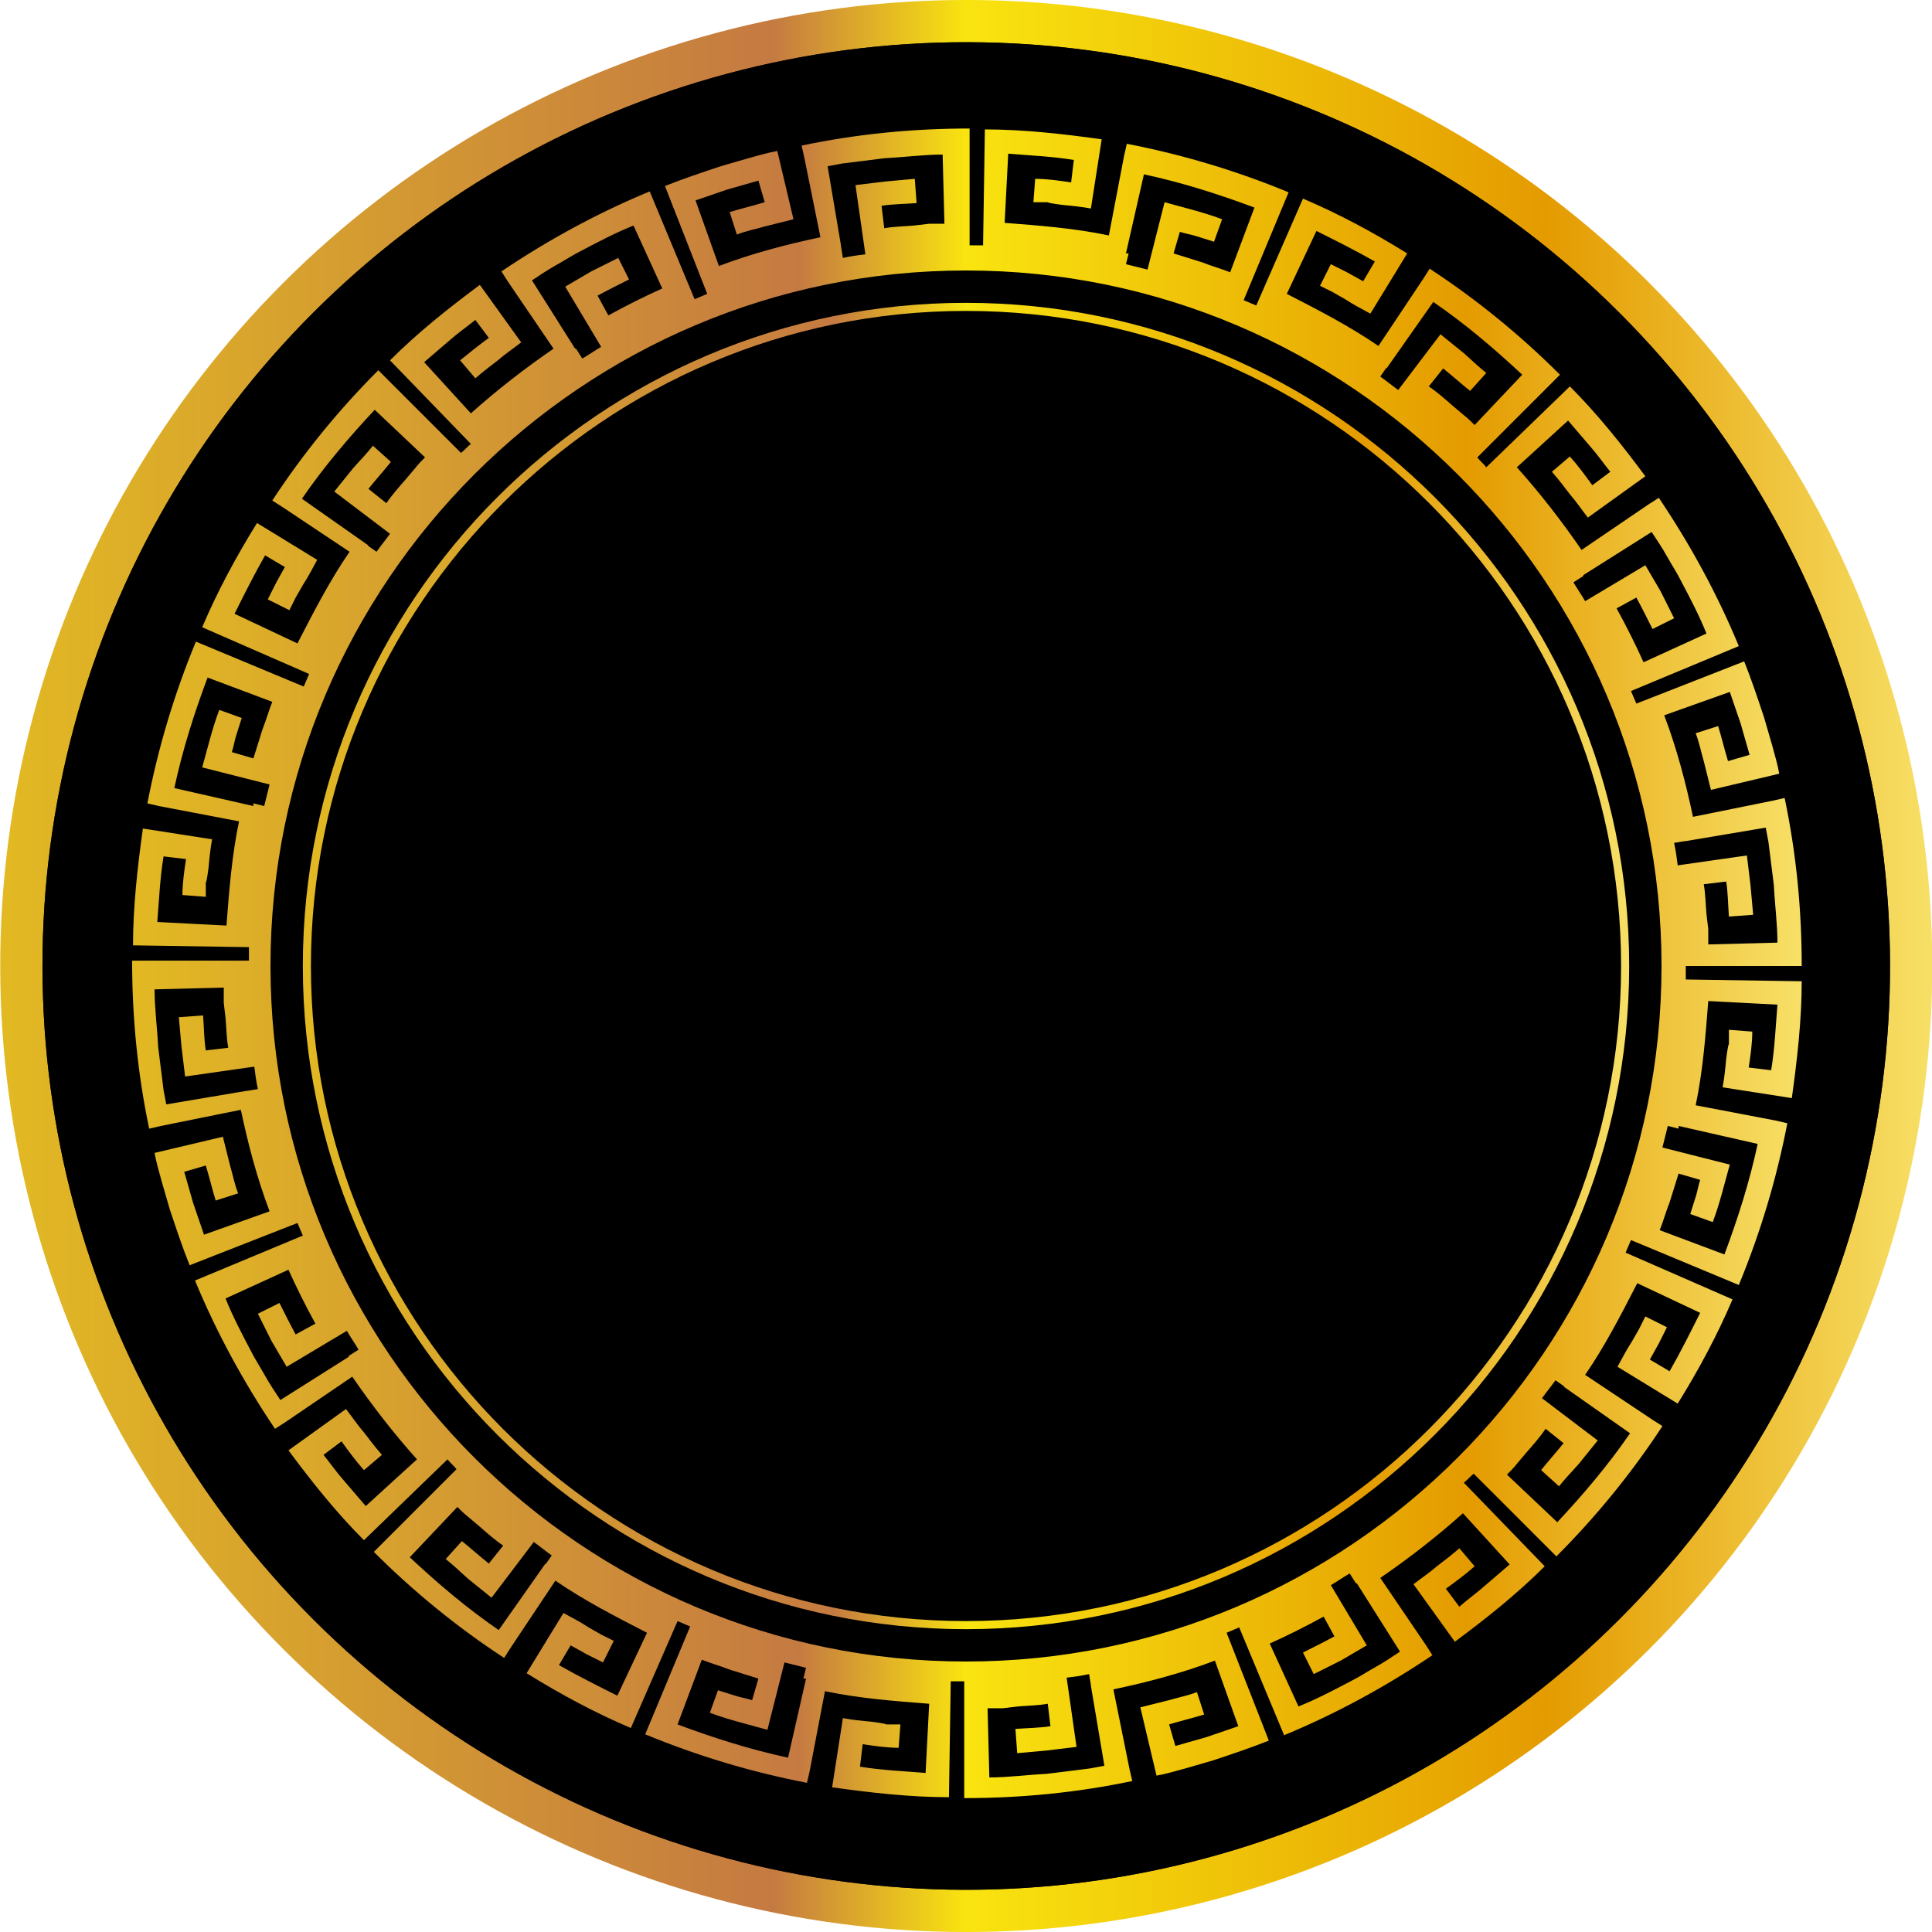
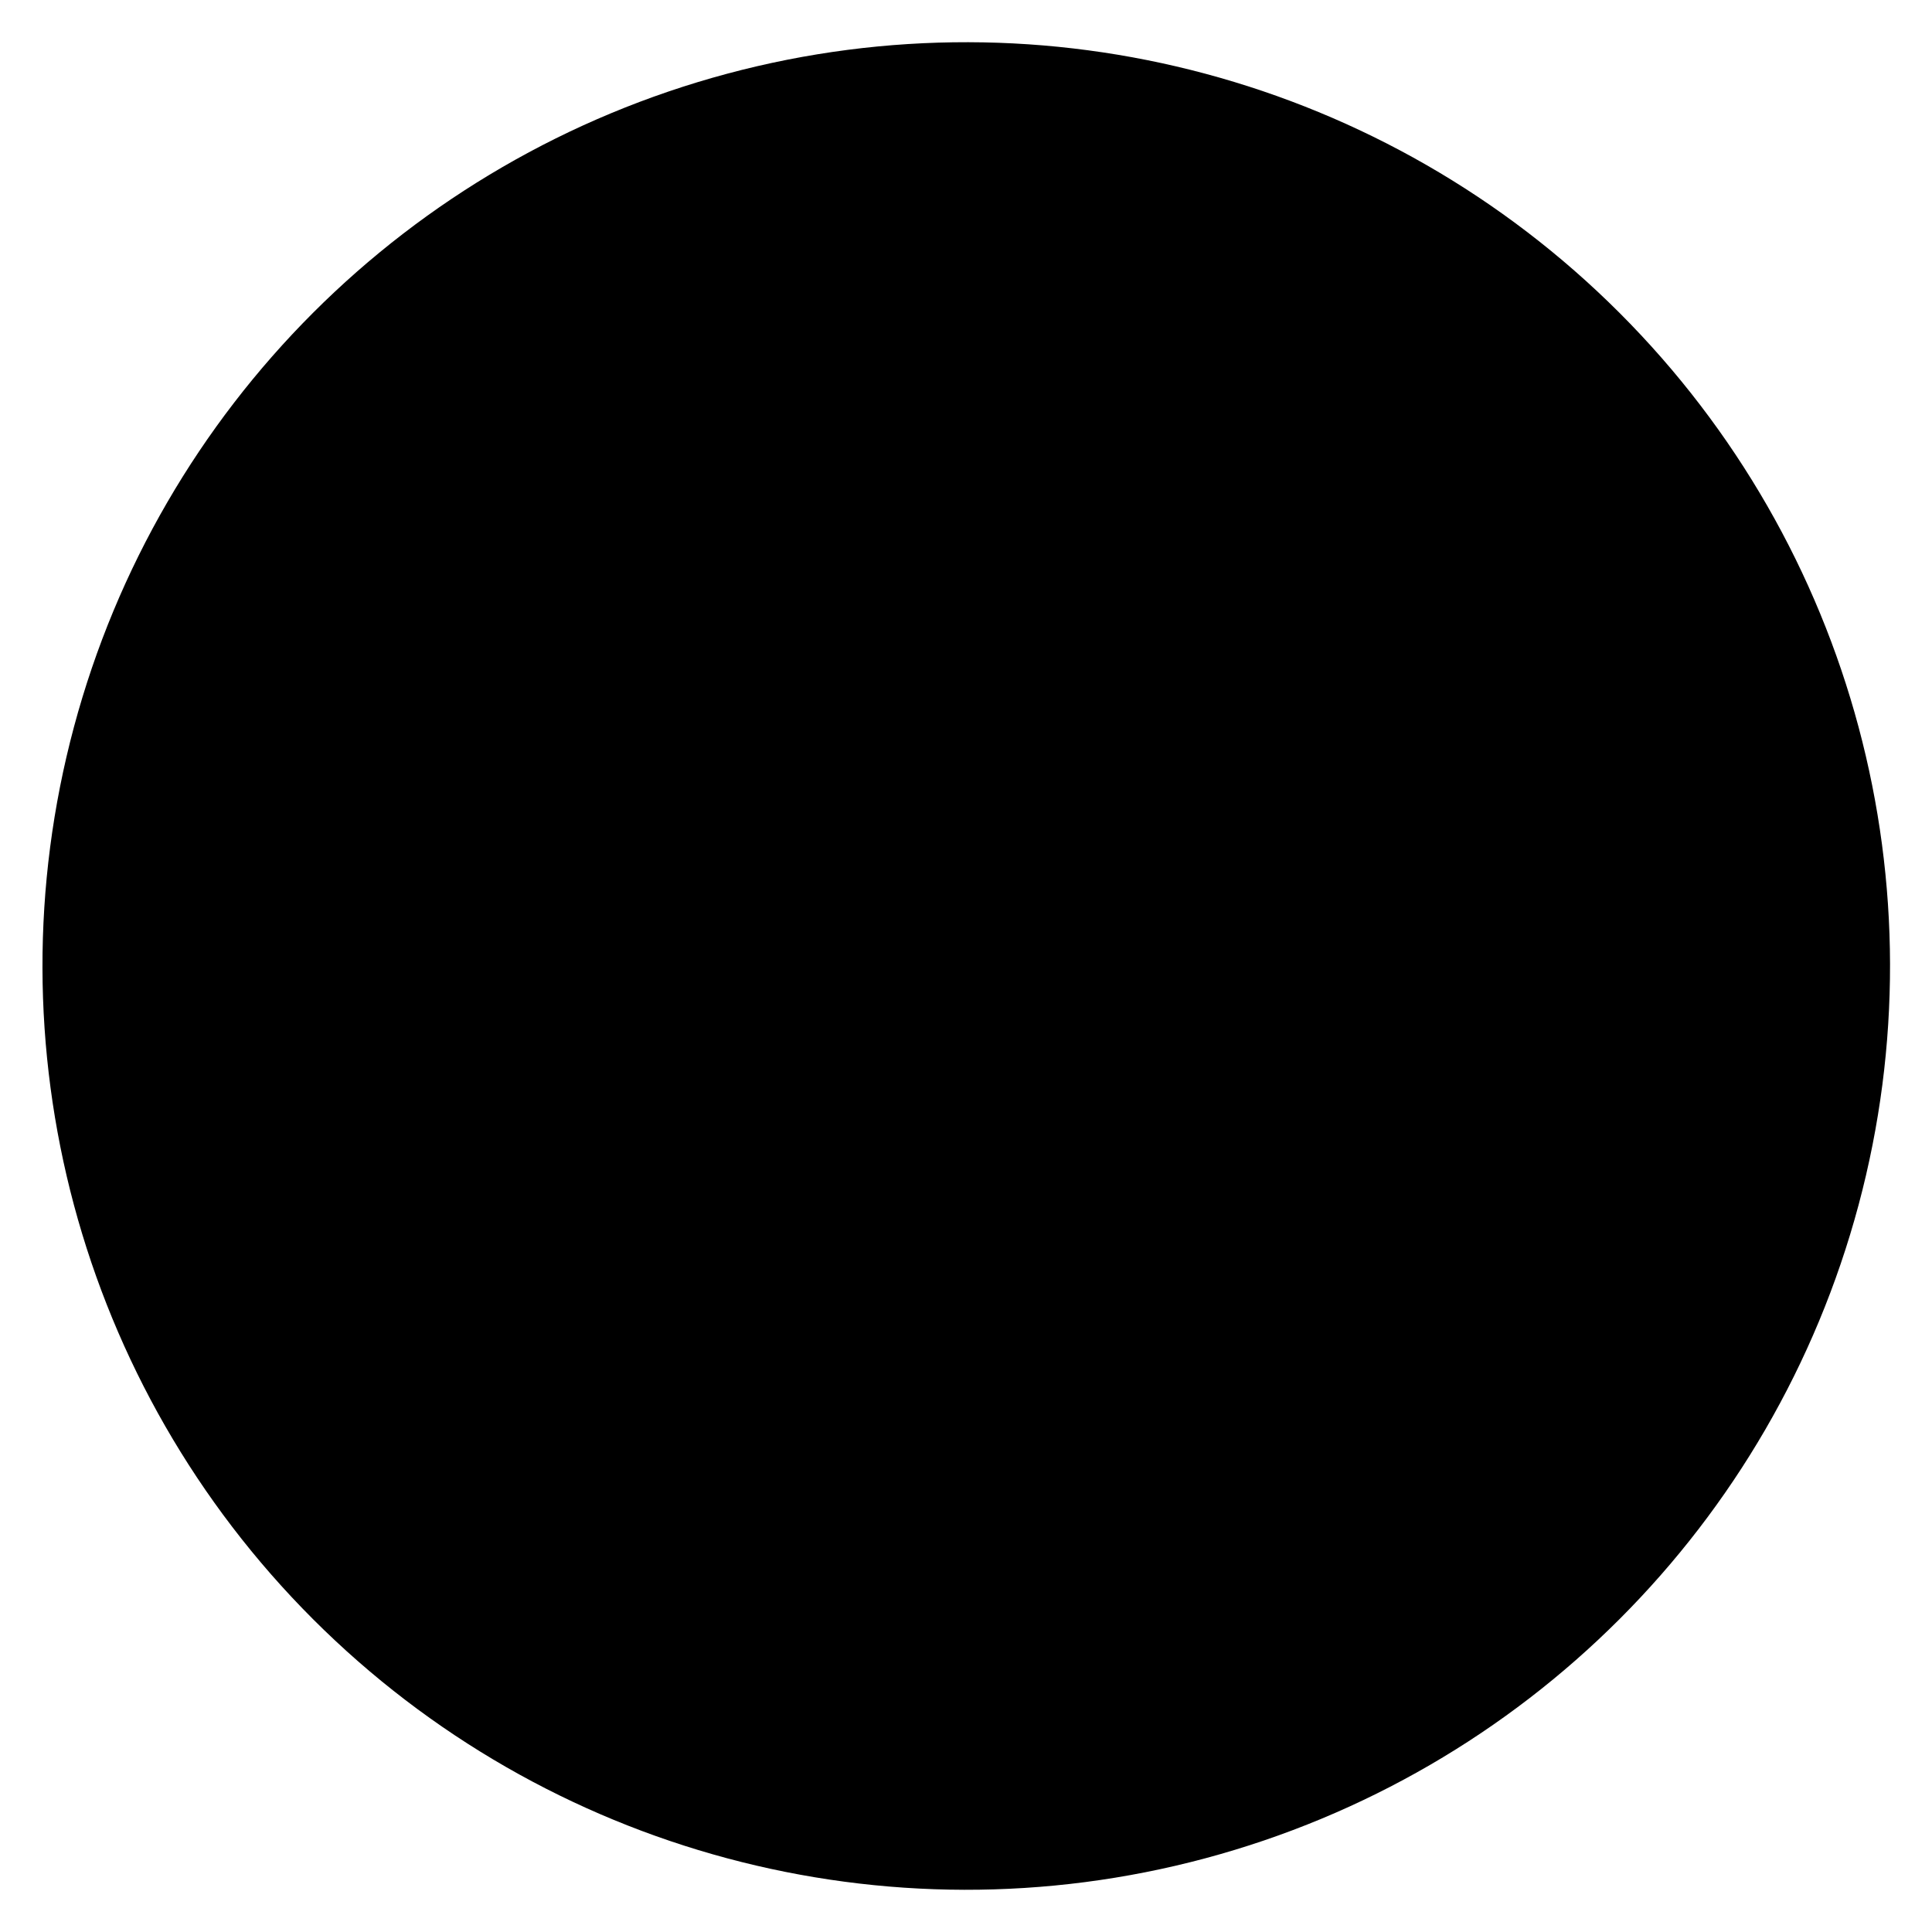
<svg xmlns="http://www.w3.org/2000/svg" xmlns:xlink="http://www.w3.org/1999/xlink" id="_レイヤー_1" data-name="レイヤー_1" version="1.1" viewBox="0 0 215 215">
  <defs>
    <style>
      .st0 {
        fill: url(#_新規グラデーションスウォッチ_1);
      }

      .st1 {
        fill: #231815;
      }

      .st2 {
        fill: url(#_新規グラデーションスウォッチ_12);
      }

      .st3 {
        fill: url(#_新規グラデーションスウォッチ_11);
      }
    </style>
    <linearGradient id="_新規グラデーションスウォッチ_1" data-name="新規グラデーションスウォッチ 1" x1="0" y1="107.5" x2="215" y2="107.5" gradientTransform="translate(107.5 -44.5) rotate(45)" gradientUnits="userSpaceOnUse">
      <stop offset="0" stop-color="#e2b923" />
      <stop offset=".4" stop-color="#c57a41" />
      <stop offset=".5" stop-color="#f9e410" />
      <stop offset=".8" stop-color="#e49b00" />
      <stop offset="1" stop-color="#f7e067" />
    </linearGradient>
    <linearGradient id="_新規グラデーションスウォッチ_11" data-name="新規グラデーションスウォッチ 1" x1="33.7" x2="181.3" gradientTransform="matrix(1,0,0,1,0,0)" xlink:href="#_新規グラデーションスウォッチ_1" />
    <linearGradient id="_新規グラデーションスウォッチ_12" data-name="新規グラデーションスウォッチ 1" x1="14.5" y1="107.5" x2="200.5" y2="107.5" gradientTransform="matrix(1,0,0,1,0,0)" xlink:href="#_新規グラデーションスウォッチ_1" />
  </defs>
-   <circle class="st0" cx="107.5" cy="107.5" r="107.5" transform="translate(-44.5 107.5) rotate(-45)" />
-   <circle class="st1" cx="107.5" cy="107.5" r="102.8" transform="translate(-44.5 107.5) rotate(-45)" />
  <circle cx="107.5" cy="107.5" r="102.8" transform="translate(-44.5 107.5) rotate(-45)" />
-   <path class="st3" d="M107.5,181.3c-40.7,0-73.8-33.1-73.8-73.8S66.8,33.7,107.5,33.7s73.8,33.1,73.8,73.8-33.1,73.8-73.8,73.8ZM107.5,34.6c-40.2,0-72.9,32.7-72.9,72.9s32.7,72.9,72.9,72.9,72.9-32.7,72.9-72.9-32.7-72.9-72.9-72.9Z" />
-   <path class="st2" d="M187.5,107.5h0s13,0,13,0c0-6.3-.6-12.5-1.9-18.7l-1.3.3-8.9,1.8c-.8-3.8-1.8-7.6-3.2-11.3l7.3-2.6,1.2,3.5,1,3.5-2.4.7c-.4-1.3-.7-2.6-1.1-3.9l-2.5.8c.4,1,.6,2.1.9,3.1l.4,1.6.4,1.6,7.6-1.8c-.2-1.1-.5-2.1-.8-3.2l-.9-3.1c-.7-2.1-1.4-4.2-2.2-6.2l-12,4.7c-.2-.5-.4-.9-.6-1.4l12-5c-2.4-5.8-5.4-11.3-8.9-16.5l-1.1.7-7.5,5.1c-2.2-3.2-4.6-6.3-7.2-9.2l5.7-5.2,2.4,2.8c.8.9,1.5,1.9,2.3,2.9l-2,1.5c-.8-1.1-1.6-2.2-2.5-3.2l-2,1.7c.7.8,1.4,1.7,2,2.5.7.8,1.3,1.7,2,2.6l6.4-4.6c-2.6-3.5-5.3-6.9-8.4-10l-9.3,9c-.3-.4-.7-.7-1-1.1l9.2-9.2c-4.4-4.4-9.3-8.4-14.5-11.8l-.7,1.1-5,7.5c-3.2-2.2-6.7-4-10.2-5.8l3.3-7c2.2,1.1,4.4,2.2,6.5,3.4l-1.3,2.2-1.8-1c-.6-.3-1.2-.6-1.8-.9l-1.2,2.4,1.4.7,1.4.8c.9.6,1.9,1.1,2.8,1.6l4.1-6.7c-3.7-2.3-7.6-4.4-11.6-6.1l-5.2,11.9c-.5-.2-.9-.4-1.4-.6l5-12c-5.8-2.4-11.8-4.2-18-5.4l-.3,1.3-1.7,8.9c-3.8-.8-7.7-1.1-11.6-1.4l.4-7.7c2.4.2,4.9.3,7.3.7l-.3,2.5c-1.3-.2-2.7-.4-4-.4l-.2,2.6h1.6c0,.1,1.6.3,1.6.3,1.1.1,2.1.2,3.2.4l1.2-7.7c-4.3-.6-8.7-1.1-13-1.1l-.2,12.9c-.5,0-1,0-1.5,0v-13c-6.3,0-12.5.6-18.7,1.9l.3,1.3,1.8,8.9c-3.8.8-7.6,1.8-11.3,3.2l-2.6-7.3,3.5-1.2,3.5-1,.7,2.4c-1.3.4-2.6.7-3.9,1.1l.8,2.5c1-.4,2.1-.6,3.1-.9l1.6-.4,1.6-.4-1.8-7.6c-1.1.2-2.1.5-3.2.8l-3.1.9c-2.1.7-4.2,1.4-6.2,2.2l4.7,12c-.5.2-.9.4-1.4.6l-5-12c-5.8,2.4-11.3,5.4-16.5,8.9l.7,1.1,5.1,7.5c-3.2,2.2-6.3,4.6-9.2,7.2l-5.2-5.7,2.8-2.4c.9-.8,1.9-1.5,2.9-2.3l1.5,2c-1.1.8-2.1,1.6-3.2,2.5l1.7,2c.8-.7,1.7-1.4,2.5-2,.8-.7,1.7-1.3,2.6-2l-4.6-6.4c-3.5,2.6-6.9,5.3-10,8.4l9,9.3c-.4.3-.7.7-1.1,1l-9.2-9.2c-4.4,4.4-8.4,9.3-11.8,14.5l1.1.7,7.5,5c-2.2,3.2-4,6.7-5.8,10.2l-7-3.3c1.1-2.2,2.2-4.4,3.4-6.5l2.2,1.3-1,1.8c-.3.6-.6,1.2-.9,1.8l2.4,1.2.7-1.4.8-1.4c.6-.9,1.1-1.9,1.6-2.8l-6.7-4.1c-2.3,3.7-4.4,7.6-6.1,11.6l11.9,5.2c-.2.5-.4.9-.6,1.4l-12-5c-2.4,5.8-4.2,11.8-5.4,18l1.3.3,8.9,1.7c-.8,3.8-1.1,7.7-1.4,11.6l-7.7-.4c.2-2.4.3-4.9.7-7.3l2.5.3c-.2,1.3-.4,2.7-.4,4l2.6.2v-1.6c.1,0,.3-1.6.3-1.6.1-1.1.2-2.1.4-3.2l-7.7-1.2c-.6,4.3-1.1,8.7-1.1,13l12.9.2c0,.5,0,1,0,1.5h-13c0,6.3.6,12.5,1.9,18.7l1.3-.3,8.9-1.8c.8,3.8,1.8,7.6,3.2,11.3l-7.3,2.6-1.2-3.5-1-3.5,2.4-.7c.4,1.3.7,2.6,1.1,3.9l2.5-.8c-.4-1-.6-2.1-.9-3.1l-.4-1.6-.4-1.6-7.6,1.8c.2,1.1.5,2.1.8,3.2l.9,3.1c.7,2.1,1.4,4.2,2.2,6.2l12-4.7c.2.5.4.9.6,1.4l-12,5c2.4,5.8,5.4,11.3,8.9,16.5l1.1-.7,7.5-5.1c2.2,3.2,4.6,6.3,7.2,9.2l-5.7,5.2-2.4-2.8c-.8-.9-1.5-1.9-2.3-2.9l2-1.5c.8,1.1,1.6,2.2,2.5,3.2l2-1.7c-.7-.8-1.4-1.7-2-2.5-.7-.8-1.3-1.7-2-2.6l-6.4,4.6c2.6,3.5,5.3,6.9,8.4,10l9.3-9c.3.4.7.7,1,1.1l-9.2,9.2c4.4,4.4,9.3,8.4,14.5,11.8l.7-1.1,5-7.5c3.2,2.2,6.7,4,10.2,5.8l-3.3,7c-2.2-1.1-4.4-2.2-6.5-3.4l1.3-2.2,1.8,1c.6.3,1.2.6,1.8.9l1.2-2.4-1.4-.7-1.4-.8c-.9-.6-1.9-1.1-2.8-1.6l-4.1,6.7c3.7,2.3,7.6,4.4,11.6,6.1l5.2-11.9c.5.2.9.4,1.4.6l-5,12c5.8,2.4,11.8,4.2,18,5.4l.3-1.3,1.7-8.9c3.8.8,7.7,1.1,11.6,1.4l-.4,7.7c-2.4-.2-4.9-.3-7.3-.7l.3-2.5c1.3.2,2.7.4,4,.4l.2-2.6h-1.6c0-.1-1.6-.3-1.6-.3-1.1-.1-2.1-.2-3.2-.4l-1.2,7.7c4.3.6,8.7,1.1,13,1.1l.2-12.9c.5,0,1,0,1.5,0v13c6.3,0,12.5-.6,18.7-1.9l-.3-1.3-1.8-8.9c3.8-.8,7.6-1.8,11.3-3.2l2.6,7.3-3.5,1.2-3.5,1-.7-2.4c1.3-.4,2.6-.7,3.9-1.1l-.8-2.5c-1,.4-2.1.6-3.1.9l-1.6.4-1.6.4,1.8,7.6c1.1-.2,2.1-.5,3.2-.8l3.1-.9c2.1-.7,4.2-1.4,6.2-2.2l-4.7-12c.5-.2.9-.4,1.4-.6l5,12c5.8-2.4,11.3-5.4,16.5-8.9l-.7-1.1-5.1-7.5c3.2-2.2,6.3-4.6,9.2-7.2l5.2,5.7-2.8,2.4c-.9.8-1.9,1.5-2.8,2.3l-1.5-2c1.1-.8,2.2-1.6,3.2-2.5l-1.7-2c-.8.7-1.7,1.4-2.5,2-.8.7-1.7,1.3-2.6,2l4.6,6.4c3.5-2.6,6.9-5.3,10-8.4l-9-9.3c.4-.3.7-.7,1.1-1l9.2,9.2c4.4-4.4,8.4-9.3,11.8-14.5l-1.1-.7-7.5-5c2.2-3.2,4-6.7,5.8-10.2l7,3.3c-1.1,2.2-2.2,4.4-3.4,6.5l-2.2-1.3,1-1.8c.3-.6.6-1.2.9-1.8l-2.4-1.2-.7,1.4-.8,1.4c-.6.9-1.1,1.9-1.6,2.8l6.7,4.1c2.3-3.7,4.4-7.6,6.1-11.6l-11.9-5.2c.2-.5.4-.9.6-1.4l12,5c2.4-5.8,4.2-11.8,5.4-18l-1.3-.3-8.9-1.7c.8-3.8,1.1-7.7,1.4-11.6l7.7.4c-.2,2.4-.3,4.9-.7,7.3l-2.5-.3c.2-1.3.4-2.7.4-4l-2.6-.2v1.6c-.1,0-.3,1.6-.3,1.6-.1,1.1-.2,2.1-.4,3.2l7.7,1.2c.6-4.3,1.1-8.7,1.1-13l-12.9-.2c0-.5,0-1,0-1.5ZM187.6,93.6l8.9-1.5.3,1.6.2,1.6.4,3.2c.1,2.1.4,4.3.4,6.4l-7.7.2v-1.7s-.2-1.7-.2-1.7c-.1-1.1-.1-2.2-.3-3.3l2.5-.3c.2,1.3.2,2.6.3,3.9l2.7-.2-.3-3.3-.4-3.3-7.7,1.1c-.1-.8-.2-1.6-.4-2.5l1.2-.2ZM176.2,64l7.6-4.8c.6.9,1.2,1.8,1.7,2.7.5.9,1.1,1.8,1.6,2.8,1,1.9,2,3.8,2.8,5.8l-7,3.2c-.9-2-1.9-4-3-6l2.2-1.2c.6,1.1,1.2,2.3,1.8,3.5l2.4-1.2-1.5-3-1.7-2.9-6.7,4c-.4-.7-.9-1.4-1.3-2.1l1.1-.7ZM154.3,41l5.2-7.4c3.5,2.4,6.8,5.2,9.9,8.1l-5.3,5.6c-.4-.4-.8-.8-1.2-1.1l-1.3-1.1c-.8-.7-1.7-1.5-2.6-2.1l1.6-2c1,.8,2,1.7,3,2.5l1.8-2c-.9-.7-1.7-1.5-2.5-2.2l-2.6-2.1-4.7,6.2c-.7-.5-1.3-1-2-1.5l.7-1ZM125.3,28.2l2-8.8c4.2.9,8.3,2.2,12.3,3.7l-2.7,7.2c-1-.4-2.1-.7-3.1-1.1l-1.6-.5-1.6-.5.7-2.4c.6.2,1.3.3,1.9.5l1.9.6.9-2.5c-2.1-.8-4.3-1.3-6.4-1.9l-1.9,7.5c-.8-.2-1.6-.4-2.4-.6l.3-1.2ZM93.6,27.4l-1.5-8.9,1.6-.3,1.6-.2,3.2-.4c2.1-.1,4.3-.4,6.4-.4l.2,7.7h-1.7s-1.7.2-1.7.2c-1.1.1-2.2.1-3.3.3l-.3-2.5c1.3-.2,2.6-.2,3.9-.3l-.2-2.7-3.3.3-3.3.4,1.1,7.7c-.8.1-1.6.2-2.5.4l-.2-1.2ZM64,38.8l-4.8-7.6c.9-.6,1.8-1.2,2.7-1.7.9-.5,1.8-1.1,2.8-1.6,1.9-1,3.8-2,5.8-2.8l3.2,7c-2,.9-4,1.9-6,3l-1.2-2.2c1.1-.6,2.3-1.2,3.5-1.8l-1.2-2.4-3,1.5-2.9,1.7,4,6.7c-.7.4-1.4.9-2.1,1.3l-.7-1.1ZM41,60.7l-7.4-5.2c2.4-3.5,5.2-6.8,8.1-9.9l5.6,5.3c-.4.4-.8.8-1.1,1.2l-1.1,1.3c-.7.8-1.5,1.7-2.1,2.6l-2-1.6c.8-1,1.7-2,2.5-3l-2-1.8c-.7.9-1.5,1.7-2.2,2.5l-2.1,2.6,6.2,4.7c-.5.7-1,1.3-1.5,2l-1-.7ZM28.2,89.7l-8.8-2c.9-4.2,2.2-8.3,3.7-12.3l7.2,2.7c-.4,1-.7,2.1-1.1,3.1l-.5,1.6-.5,1.6-2.4-.7c.2-.6.3-1.3.5-1.9l.6-1.9-2.5-.9c-.8,2.1-1.3,4.3-1.9,6.4l7.5,1.9c-.2.8-.4,1.6-.6,2.4l-1.2-.3ZM27.4,121.4l-8.9,1.5-.3-1.6-.2-1.6-.4-3.2c-.1-2.1-.4-4.3-.4-6.4l7.7-.2v1.7s.2,1.7.2,1.7c.1,1.1.1,2.2.3,3.3l-2.5.3c-.2-1.3-.2-2.6-.3-3.9l-2.7.2.3,3.3.4,3.3,7.7-1.1c.1.8.2,1.6.4,2.5l-1.2.2ZM38.8,151l-7.6,4.8c-.6-.9-1.2-1.8-1.7-2.7-.5-.9-1.1-1.8-1.6-2.8-1-1.9-2-3.8-2.8-5.8l7-3.2c.9,2,1.9,4,3,6l-2.2,1.2c-.6-1.1-1.2-2.3-1.8-3.5l-2.4,1.2,1.5,3,1.7,2.9,6.7-4c.4.7.9,1.4,1.3,2.1l-1.1.7ZM60.7,174l-5.2,7.4c-3.5-2.4-6.8-5.2-9.9-8.1l5.3-5.6c.4.4.8.8,1.2,1.1l1.3,1.1c.8.7,1.7,1.5,2.6,2.1l-1.6,2c-1-.8-2-1.7-3-2.5l-1.8,2c.9.7,1.7,1.5,2.5,2.2l2.6,2.1,4.7-6.2c.7.5,1.3,1,2,1.5l-.7,1ZM89.7,186.8l-2,8.8c-4.2-.9-8.3-2.2-12.3-3.7l2.7-7.2c1,.4,2.1.7,3.1,1.1l1.6.5,1.6.5-.7,2.4c-.6-.2-1.3-.3-1.9-.5l-1.9-.6-.9,2.5c2.1.8,4.3,1.3,6.4,1.9l1.9-7.5c.8.2,1.6.4,2.4.6l-.3,1.2ZM30.1,107.5c0-42.7,34.7-77.4,77.4-77.4s77.4,34.7,77.4,77.4-34.7,77.4-77.4,77.4S30.1,150.2,30.1,107.5ZM121.4,187.6l1.5,8.9-1.6.3-1.6.2-3.2.4c-2.1.1-4.3.4-6.4.4l-.2-7.7h1.7s1.7-.2,1.7-.2c1.1-.1,2.2-.1,3.3-.3l.3,2.5c-1.3.2-2.6.2-3.9.3l.2,2.7,3.3-.3,3.3-.4-1.1-7.7c.8-.1,1.6-.2,2.5-.4l.2,1.2ZM151,176.2l4.8,7.6c-.9.6-1.8,1.2-2.7,1.7-.9.5-1.8,1.1-2.8,1.6-1.9,1-3.8,2-5.8,2.8l-3.2-7c2-.9,4-1.9,6-3l1.2,2.2c-1.1.6-2.3,1.2-3.5,1.8l1.2,2.4,3-1.5,2.9-1.7-4-6.7c.7-.4,1.4-.9,2.1-1.3l.7,1.1ZM174,154.3l7.4,5.2c-2.4,3.5-5.2,6.8-8.1,9.9l-5.6-5.3c.4-.4.8-.8,1.1-1.2l1.1-1.3c.7-.8,1.5-1.7,2.1-2.6l2,1.6c-.8,1-1.7,2-2.5,3l2,1.8c.7-.9,1.5-1.7,2.2-2.5l2.1-2.6-6.2-4.7c.5-.7,1-1.3,1.5-2l1,.7ZM186.8,125.3l8.8,2c-.9,4.2-2.2,8.3-3.7,12.3l-7.2-2.7c.4-1,.7-2.1,1.1-3.1l.5-1.6.5-1.6,2.4.7c-.2.6-.3,1.3-.5,1.9l-.6,1.9,2.5.9c.8-2.1,1.3-4.3,1.9-6.4l-7.5-1.9c.2-.8.4-1.6.6-2.4l1.2.3Z" />
</svg>